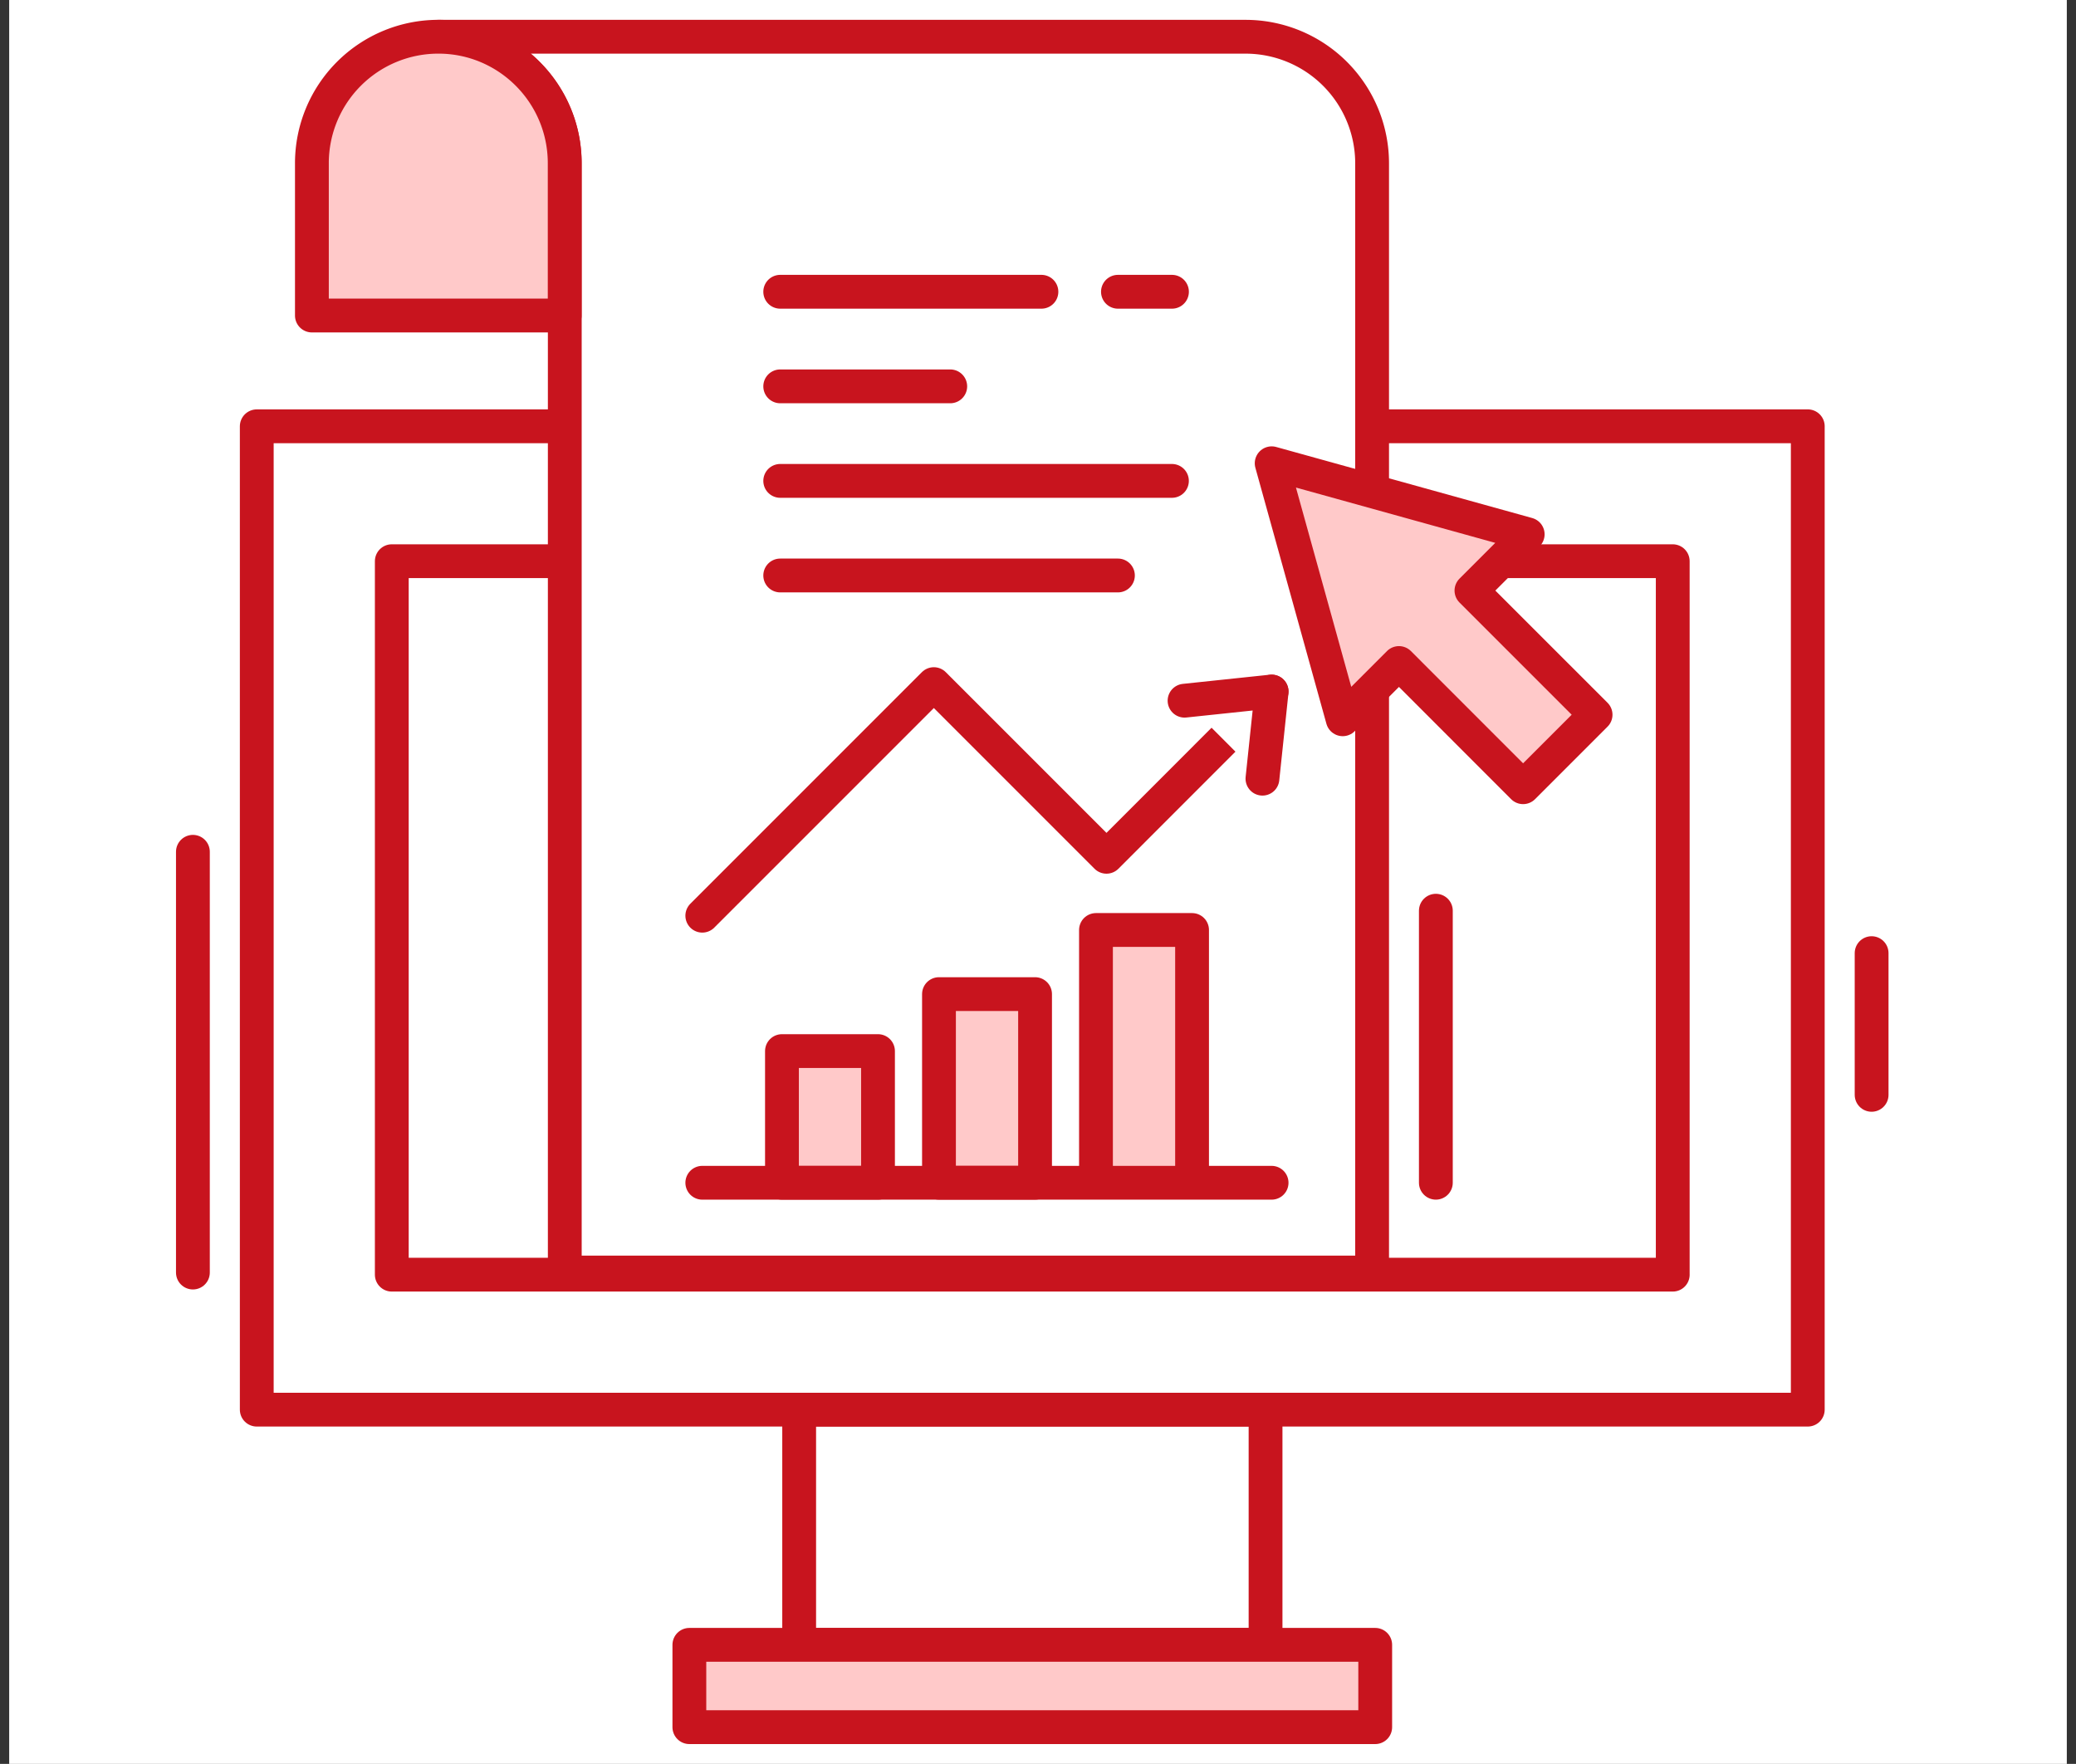
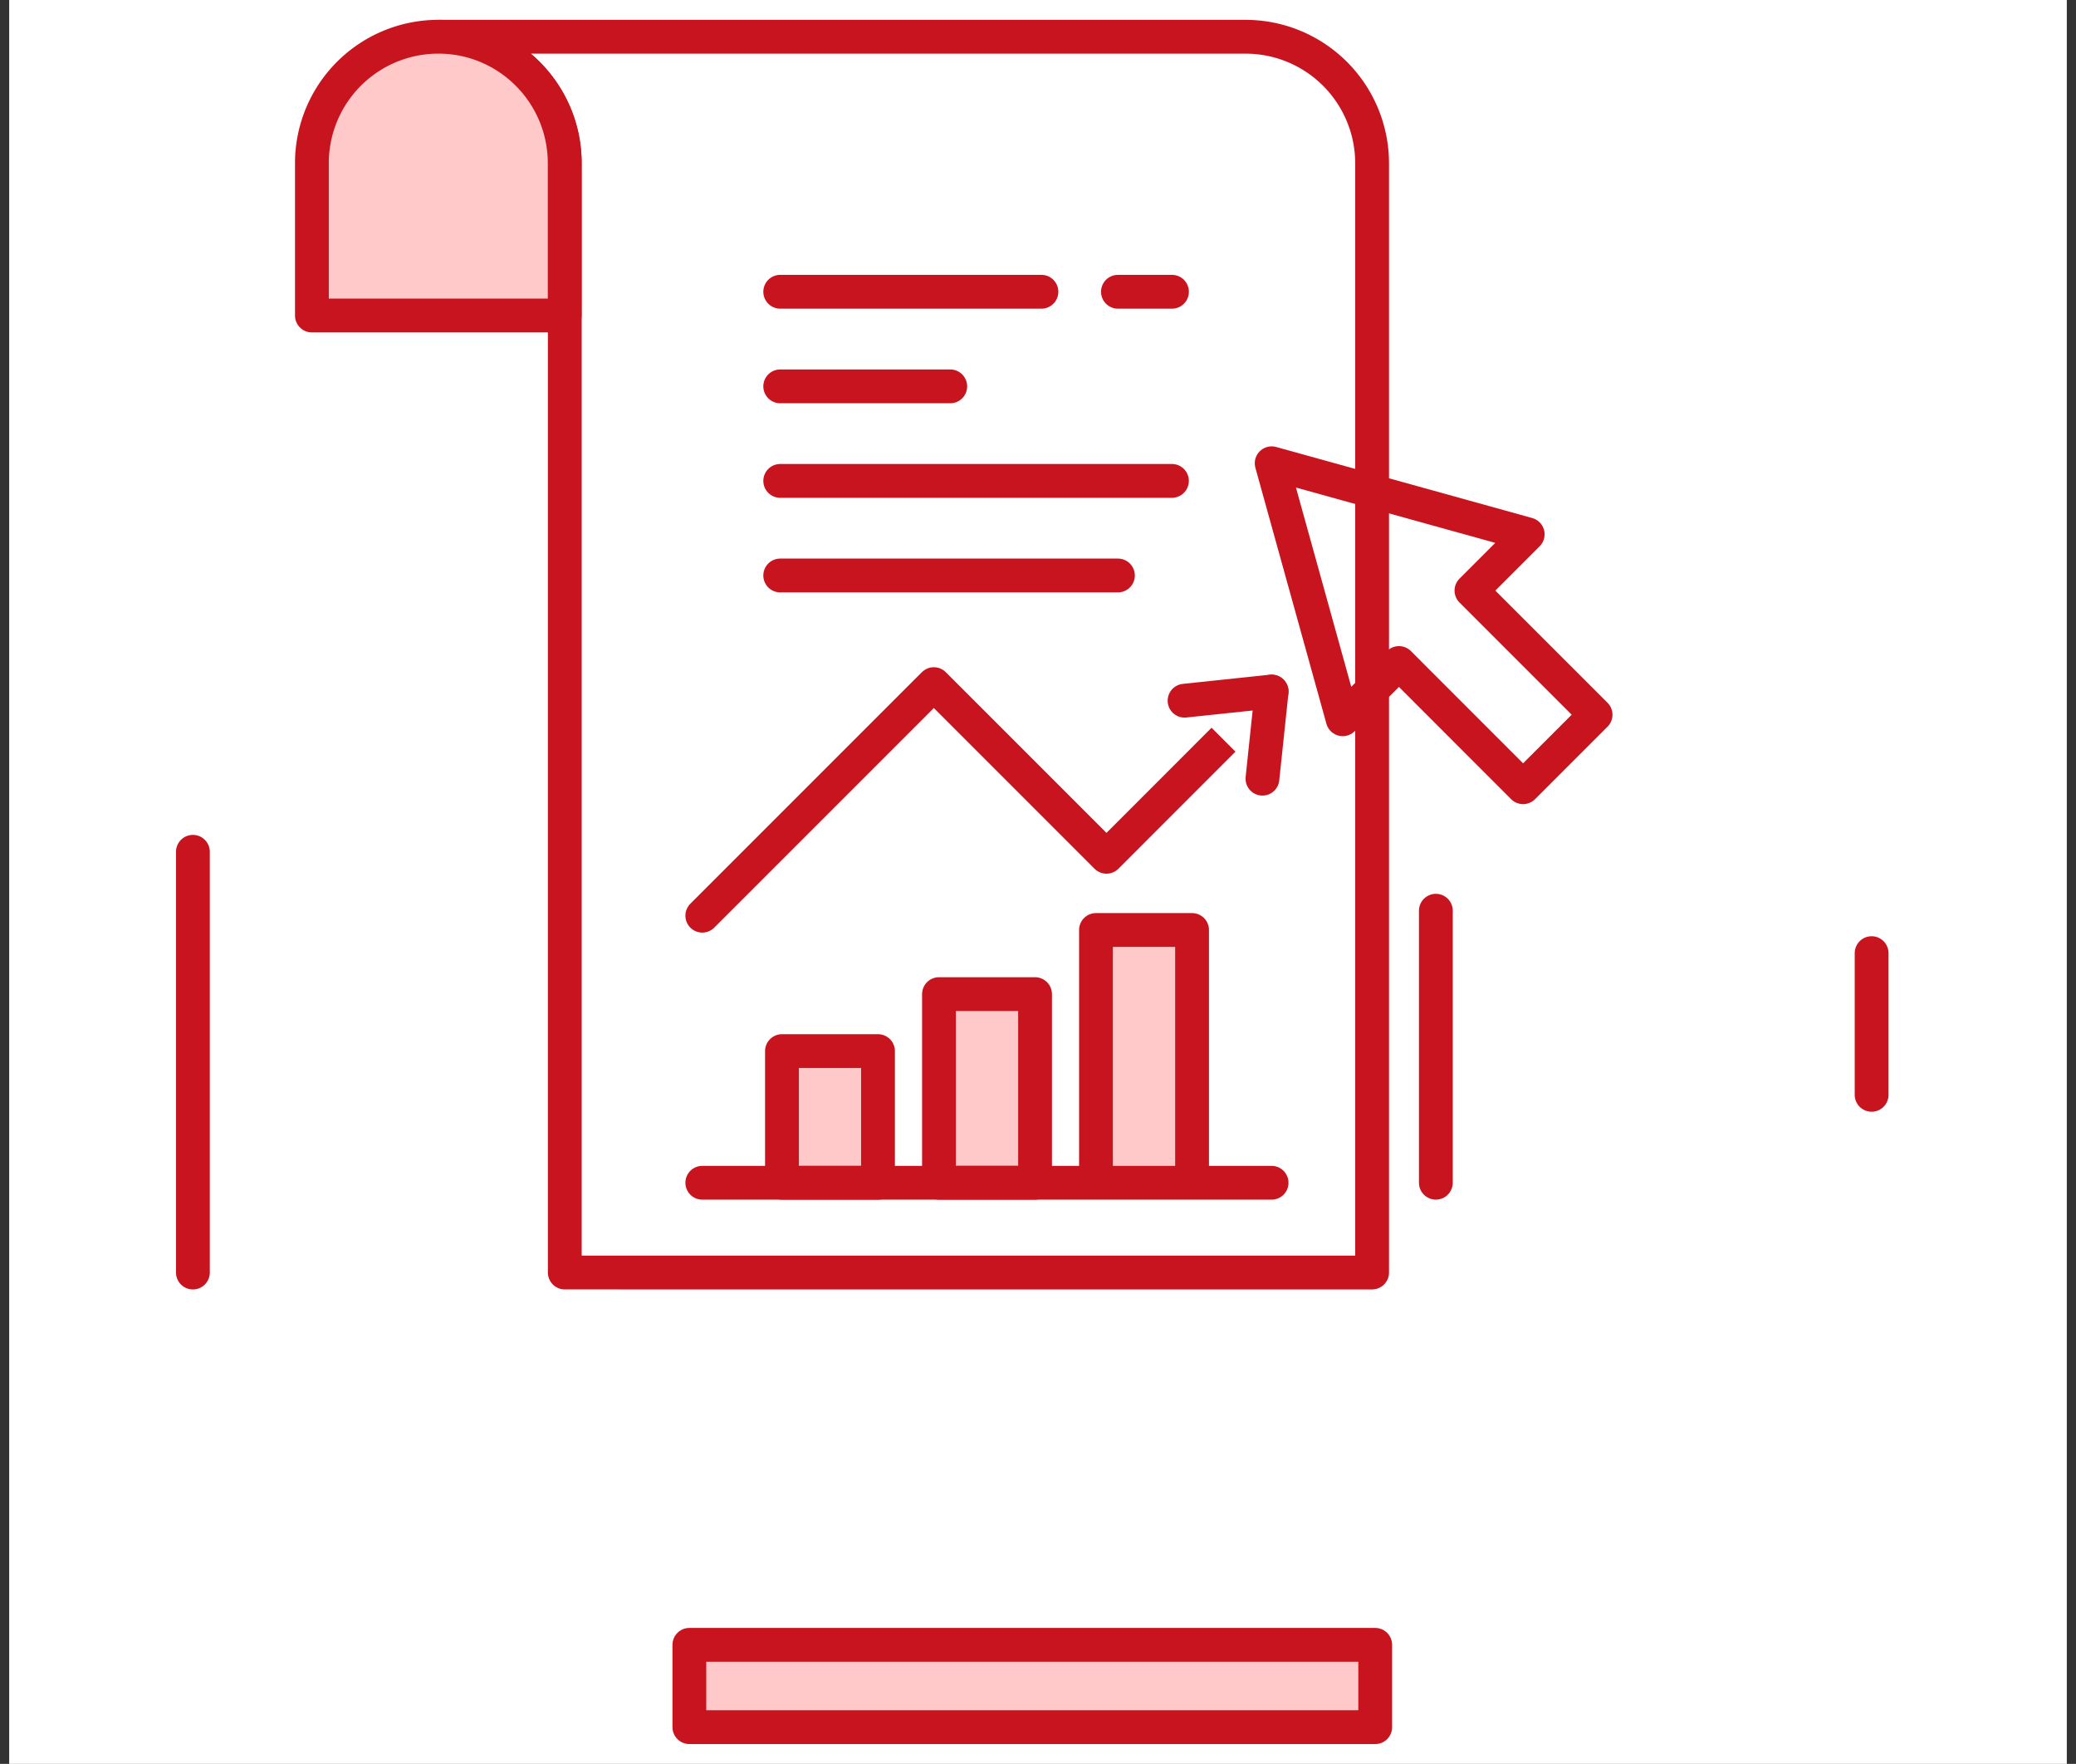
<svg xmlns="http://www.w3.org/2000/svg" width="113" height="96" fill="none">
  <rect width="100%" height="100%" fill="#333333" stroke="none" />
  <path fill="#fff" d="M.5 0h112v96H.5z" />
-   <path d="M68.886 89.52H43.5V76.719h25.386v12.8Z" fill="#fff" />
-   <path d="M68.886 89.52H43.5V76.718h25.386v12.8Z" stroke="#C8141E" stroke-width="1.84" stroke-miterlimit="10" stroke-linecap="round" stroke-linejoin="round" />
  <path d="M74.855 89.52H37.523V94h37.332v-4.48Z" fill="#FFC9C9" />
  <path d="M74.855 89.519H37.523V94h37.332v-4.481Z" stroke="#C8141E" stroke-width="1.84" stroke-miterlimit="10" stroke-linecap="round" stroke-linejoin="round" />
  <path d="M91.051 69.371H21.326v-38.83H91.05v38.83Zm7.35-46.172H13.976v53.518H98.4V23.2Z" fill="#fff" />
-   <path d="M91.051 69.373H21.326v-38.83H91.05v38.83Zm7.35-46.172H13.976v53.518H98.4V23.2Z" stroke="#C8141E" stroke-width="1.84" stroke-miterlimit="10" stroke-linecap="round" stroke-linejoin="round" />
  <path d="M30.742 47.734V8.886C30.742 5.087 27.666 2 23.867 2h43.934a6.891 6.891 0 0 1 6.885 6.886v60.37H30.742V47.735Z" fill="#fff" />
  <path d="M30.742 47.735V8.887C30.742 5.088 27.666 2 23.867 2h43.934a6.891 6.891 0 0 1 6.885 6.886v60.37H30.742v-21.52Z" stroke="#C8141E" stroke-width="1.84" stroke-miterlimit="10" stroke-linecap="round" stroke-linejoin="round" />
  <path d="M30.737 17.173V8.886C30.737 5.087 27.661 2 23.862 2a6.884 6.884 0 0 0-6.885 6.886v8.287h13.76Z" fill="#FFC9C9" />
  <path d="M30.737 17.172V8.885c0-3.799-3.076-6.886-6.875-6.886a6.884 6.884 0 0 0-6.885 6.886v8.287h13.76Zm11.732-1.293h14.217m-14.217 5.148h9.254m-9.254 5.145H63.79M42.469 31.32H60.85m.002-15.441h2.94" stroke="#C8141E" stroke-width="1.84" stroke-miterlimit="10" stroke-linecap="round" stroke-linejoin="round" />
  <path d="M38.227 49.836 50.83 37.233l9.397 9.397 8.988-8.991" fill="#fff" />
  <path d="M38.227 49.836 50.83 37.233l9.397 9.397 8.988-8.991" stroke="#C8141E" stroke-width="1.84" stroke-miterlimit="10" stroke-linecap="round" stroke-linejoin="round" />
  <path d="m64.477 38.135 4.74-.5-.5 4.744" fill="#fff" />
  <path d="m64.477 38.135 4.74-.5-.5 4.744" stroke="#C8141E" stroke-width="1.84" stroke-miterlimit="10" stroke-linecap="round" stroke-linejoin="round" />
  <path d="M47.791 57.203h-5.228v7.166h5.228v-7.166Z" fill="#FFC9C9" />
  <path d="M47.791 57.205h-5.228v7.166h5.228v-7.166Z" stroke="#C8141E" stroke-width="1.84" stroke-miterlimit="10" stroke-linecap="round" stroke-linejoin="round" />
  <path d="M56.338 54.102H51.11v10.267h5.23V54.102Z" fill="#FFC9C9" />
  <path d="M56.338 54.104H51.11V64.37h5.23V54.104Z" stroke="#C8141E" stroke-width="1.84" stroke-miterlimit="10" stroke-linecap="round" stroke-linejoin="round" />
  <path d="M64.885 50.613h-5.229V64.37h5.23V50.613Z" fill="#FFC9C9" />
  <path d="M64.885 50.614h-5.229v13.757h5.23V50.614ZM38.227 64.371h30.988M10.5 46.358v22.9m91.375-17.384v7.712" stroke="#C8141E" stroke-width="1.84" stroke-miterlimit="10" stroke-linecap="round" stroke-linejoin="round" />
-   <path d="m69.219 25.21 3.867 13.934 3.061-3.062 6.757 6.76 3.946-3.946-6.757-6.756 3.062-3.062L69.22 25.21Z" fill="#FFC9C9" />
  <path d="m69.219 25.213 3.867 13.933 3.061-3.062 6.757 6.76 3.946-3.946-6.757-6.756 3.062-3.062-13.936-3.867Zm8.937 24.352V64.37" stroke="#C8141E" stroke-width="1.84" stroke-miterlimit="10" stroke-linecap="round" stroke-linejoin="round" />
</svg>